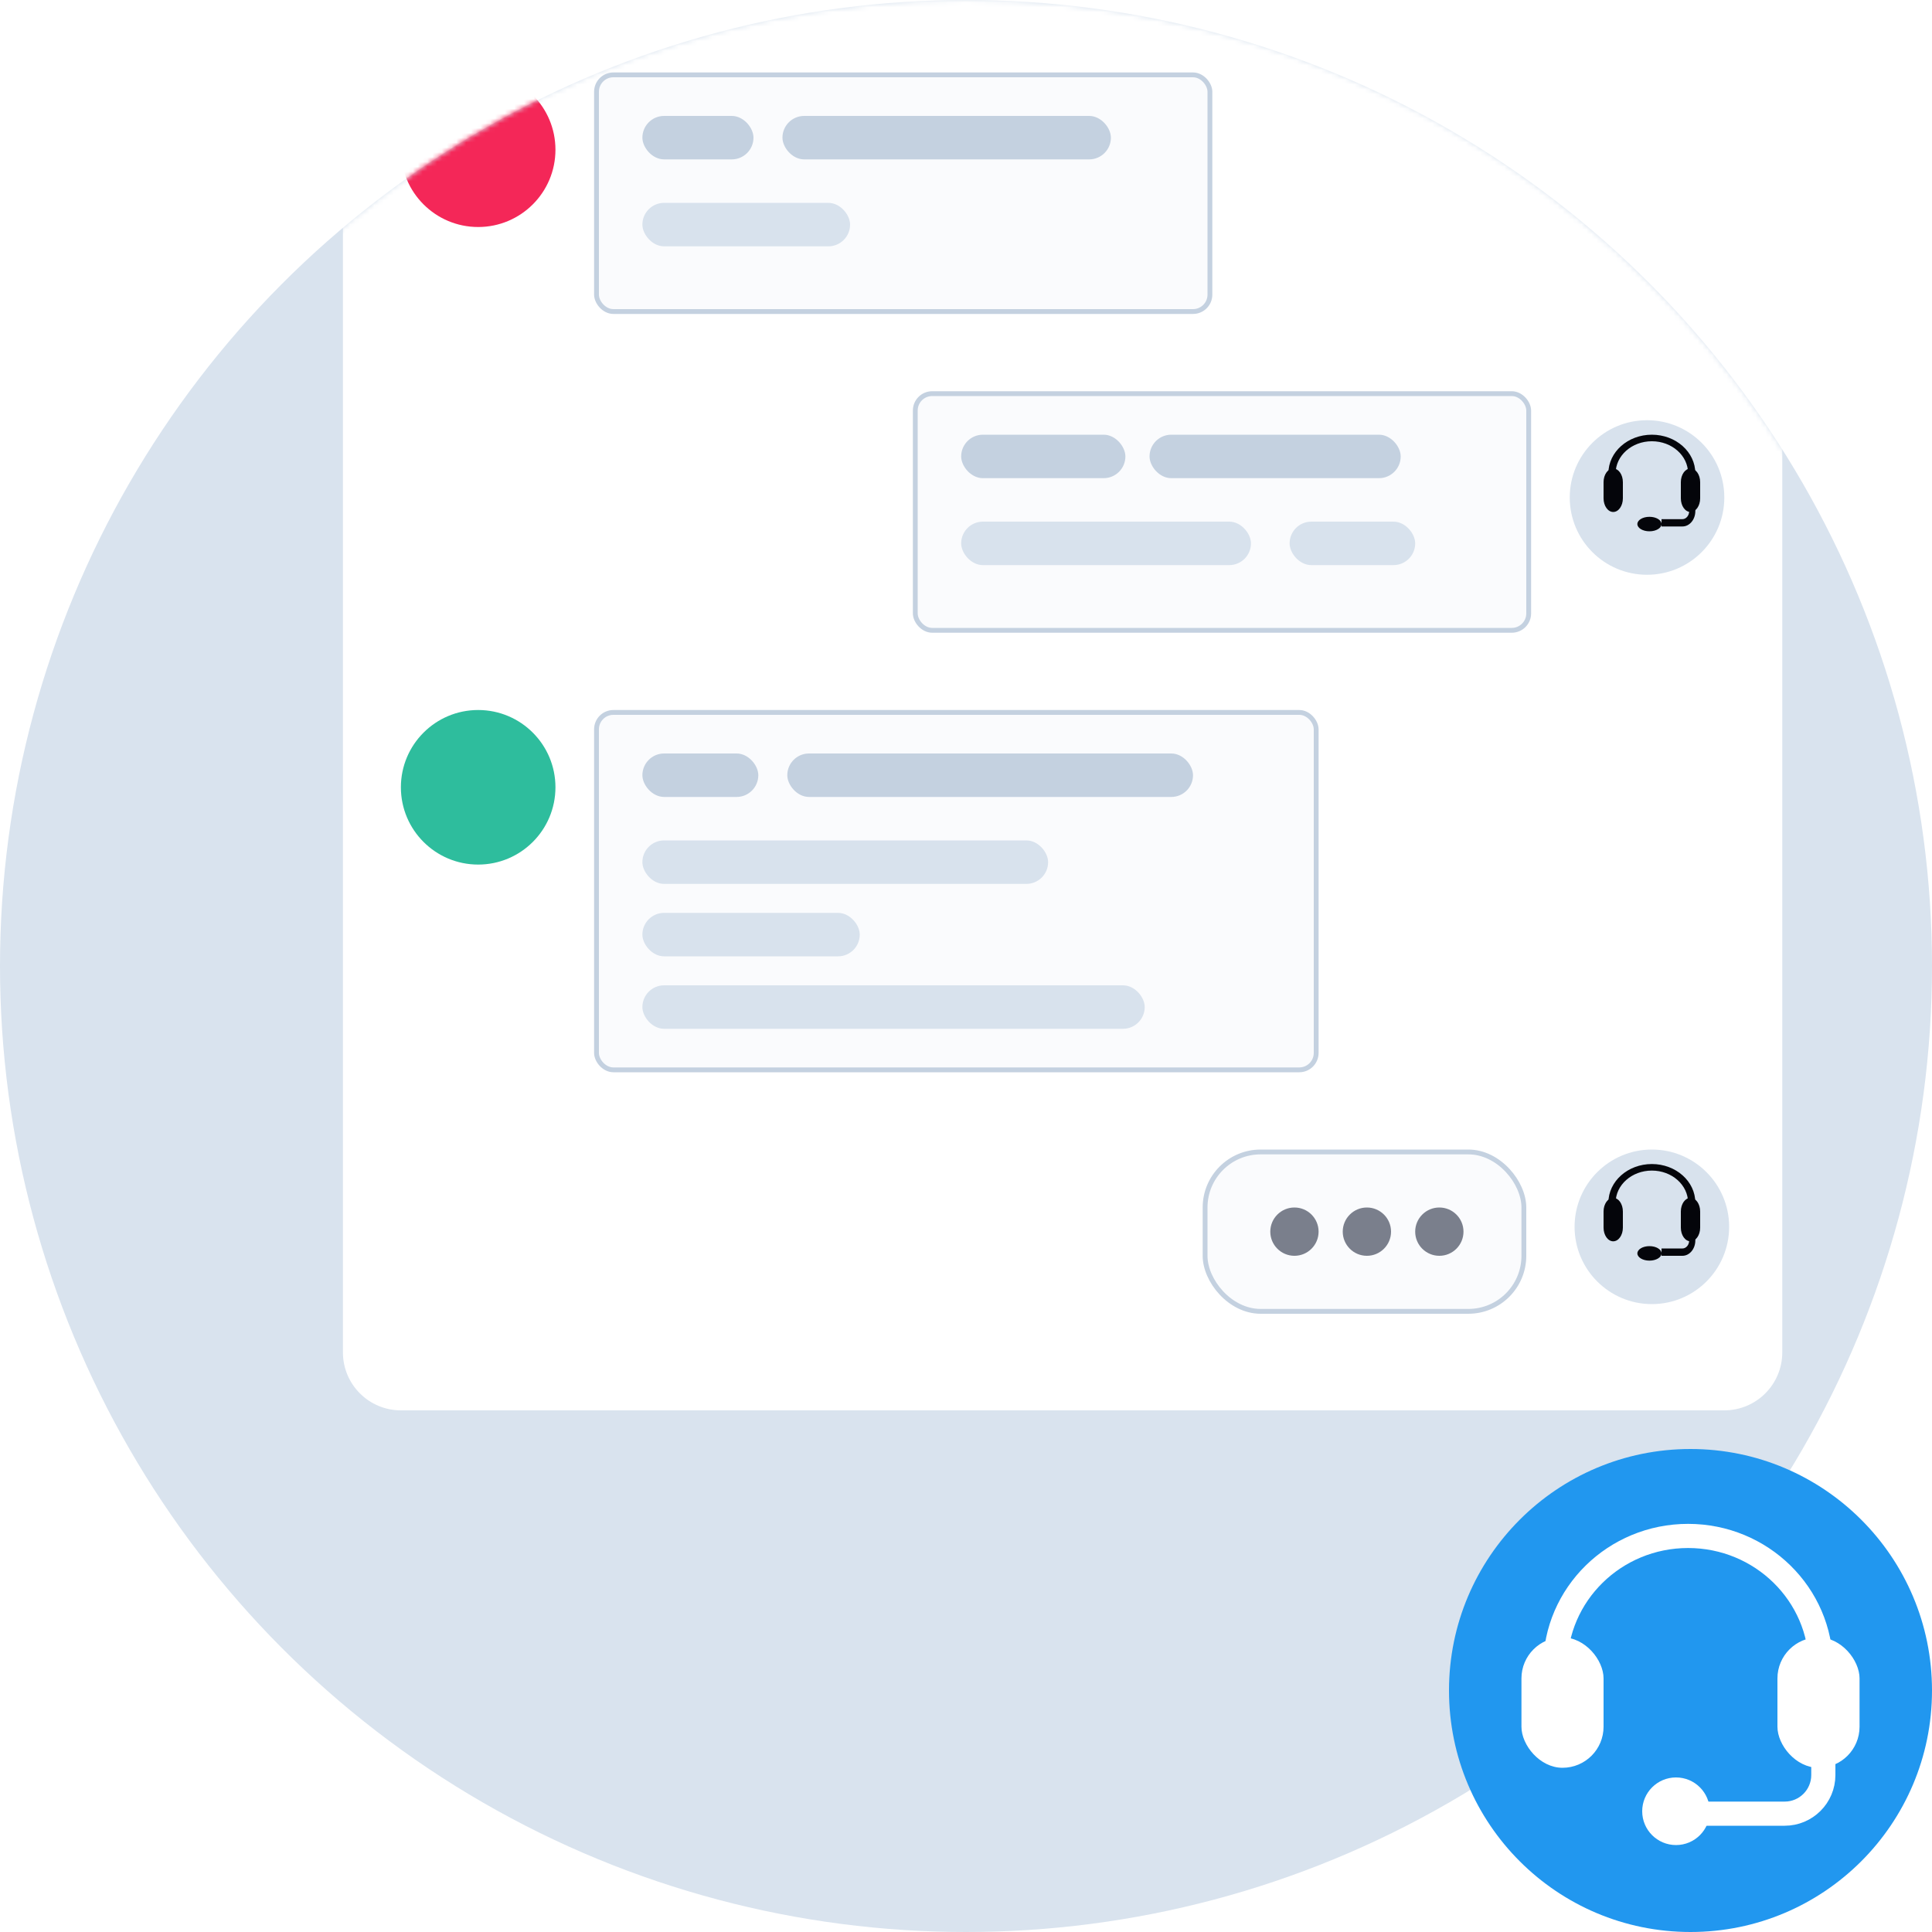
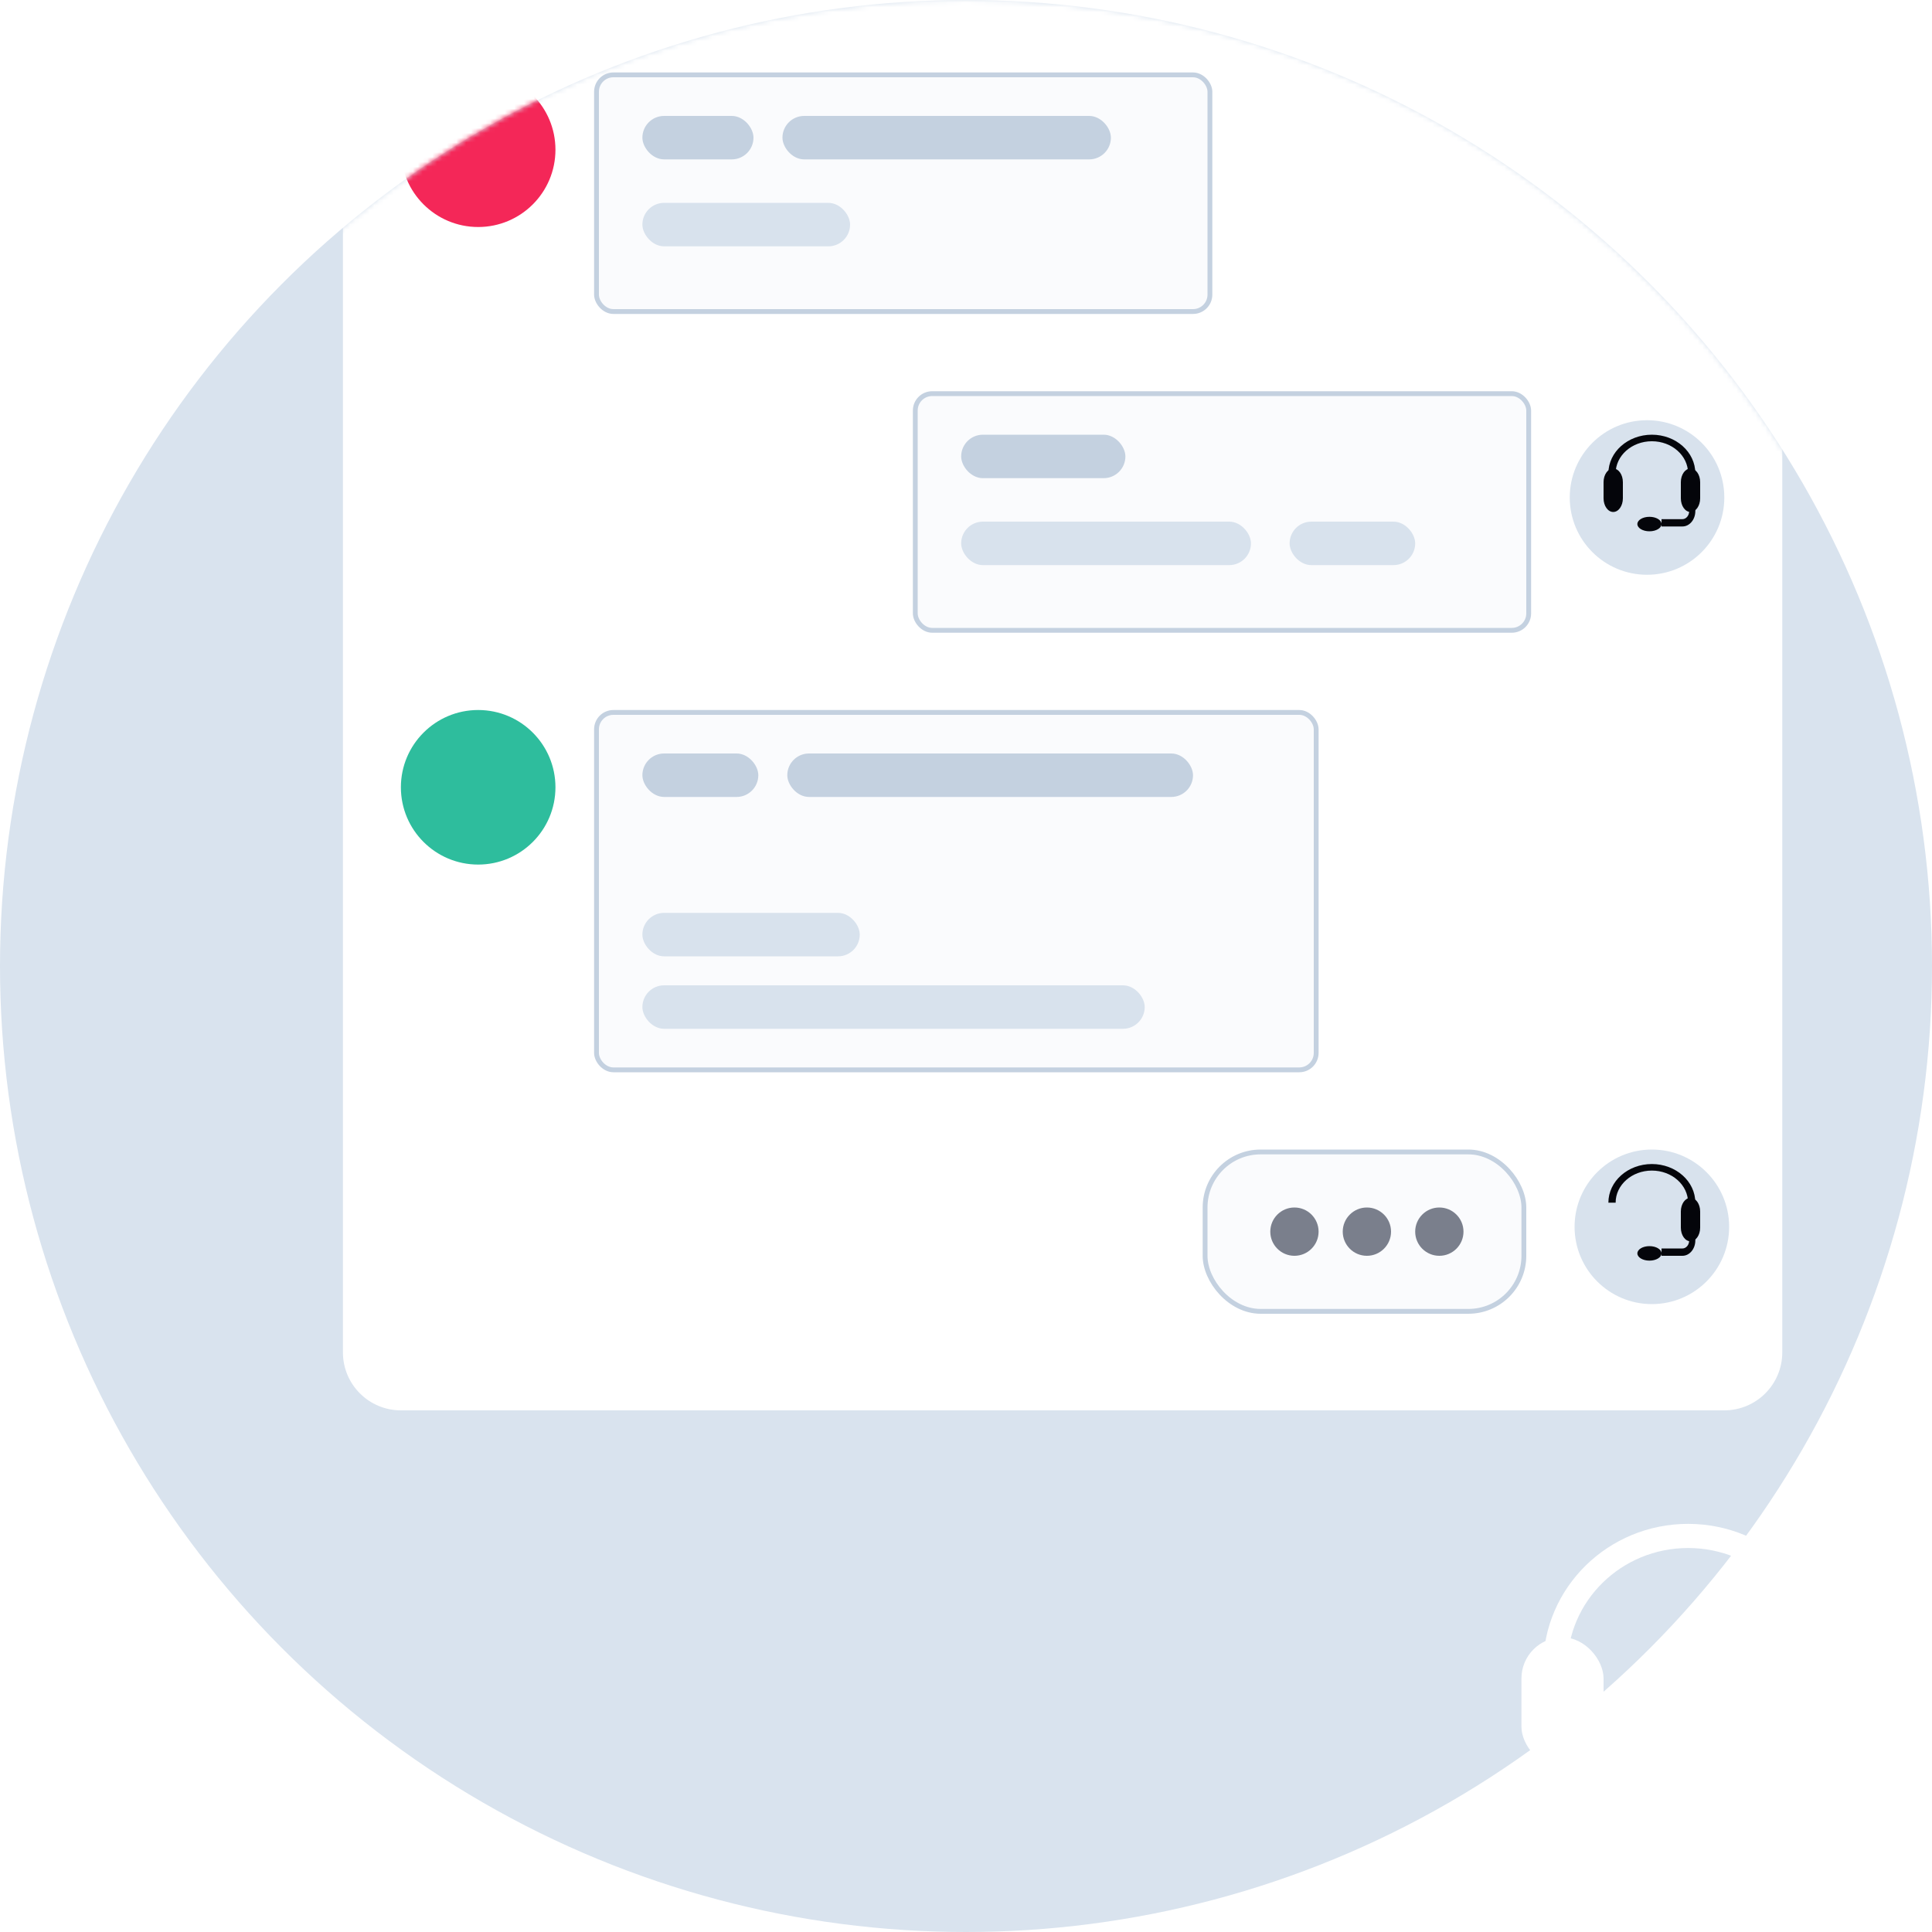
<svg xmlns="http://www.w3.org/2000/svg" width="400" height="400" viewBox="0 0 400 400" fill="none">
  <circle cx="200" cy="200" r="200" fill="#D9E3EE" />
  <mask id="mask0" mask-type="alpha" maskUnits="userSpaceOnUse" x="0" y="0" width="400" height="400">
    <circle cx="200" cy="200" r="200" fill="#D9E3EE" />
  </mask>
  <g mask="url(#mask0)">
    <g filter="url(#filter0_d)">
      <path d="M71 -9C71 -12.314 73.686 -15 77 -15H363C366.314 -15 369 -12.314 369 -9V278C369 284.627 363.627 290 357 290H270.262H83C76.373 290 71 284.627 71 278V-9Z" fill="white" />
      <rect x="123.5" y="13.5" width="127" height="49" rx="3.5" fill="#FAFBFD" stroke="#C4D1E0" />
      <rect x="133" y="22" width="23" height="9" rx="4.5" fill="#C4D1E0" />
      <rect x="162" y="22" width="68" height="9" rx="4.5" fill="#C4D1E0" />
      <rect x="133" y="40" width="43" height="9" rx="4.5" fill="#D8E2ED" />
      <circle cx="99" cy="29" r="16" fill="#F42758" />
      <rect x="123.5" y="145.5" width="149" height="74" rx="3.5" fill="#FAFBFD" stroke="#C4D1E0" />
      <rect x="133" y="154" width="24" height="9" rx="4.5" fill="#C4D1E0" />
      <rect x="163" y="154" width="84" height="9" rx="4.5" fill="#C4D1E0" />
-       <rect x="133" y="172" width="84" height="9" rx="4.5" fill="#D8E2ED" />
      <rect x="133" y="187" width="45" height="9" rx="4.5" fill="#D8E2ED" />
      <rect x="133" y="202" width="104" height="9" rx="4.5" fill="#D8E2ED" />
      <circle cx="99" cy="161" r="16" fill="#2EBD9D" />
      <circle cx="341" cy="101" r="16" fill="#D8E2ED" />
      <rect x="189.5" y="79.5" width="127" height="49" rx="3.5" fill="#FAFBFD" stroke="#C4D1E0" />
      <rect x="199" y="88" width="34" height="9" rx="4.5" fill="#C4D1E0" />
-       <rect x="238" y="88" width="52" height="9" rx="4.5" fill="#C4D1E0" />
      <rect x="199" y="106" width="60" height="9" rx="4.5" fill="#D8E2ED" />
      <rect x="267" y="106" width="26" height="9" rx="4.5" fill="#D8E2ED" />
      <circle cx="342" cy="252" r="16" fill="#D8E2ED" />
      <rect x="249.5" y="236.5" width="66" height="33" rx="11.5" fill="#FAFBFD" stroke="#C4D1E0" />
      <circle cx="268" cy="253" r="5" fill="#7A7F8C" />
      <circle cx="283" cy="253" r="5" fill="#7A7F8C" />
      <circle cx="298" cy="253" r="5" fill="#7A7F8C" />
    </g>
  </g>
-   <circle cx="350" cy="350" r="50" fill="#2197EF" />
  <path d="M377 345C377 330.088 364.688 318 349.5 318C334.312 318 322 330.088 322 345" stroke="white" stroke-width="5" />
  <rect x="315" y="339" width="17" height="27" rx="8.5" fill="white" />
  <rect x="368" y="339" width="17" height="27" rx="8.5" fill="white" />
  <circle cx="347" cy="375" r="7" fill="white" />
  <path d="M352.5 375.5H369.5C373.918 375.5 377.5 371.918 377.5 367.5V361.5" stroke="white" stroke-width="5" />
  <path fill-rule="evenodd" clip-rule="evenodd" d="M342 242.356C337.845 242.356 334.5 245.342 334.5 249H333C333 244.57 337.042 241 342 241C346.958 241 351 244.57 351 249H349.5C349.5 245.342 346.155 242.356 342 242.356Z" fill="#04050A" />
-   <path d="M332 250.833C332 249.269 332.895 248 334 248V248C335.105 248 336 249.269 336 250.833V254.167C336 255.731 335.105 257 334 257V257C332.895 257 332 255.731 332 254.167V250.833Z" fill="#04050A" />
  <path d="M348 250.833C348 249.269 348.895 248 350 248V248C351.105 248 352 249.269 352 250.833V254.167C352 255.731 351.105 257 350 257V257C348.895 257 348 255.731 348 254.167V250.833Z" fill="#04050A" />
  <path d="M344 259.5C344 260.328 342.881 261 341.5 261C340.119 261 339 260.328 339 259.5C339 258.672 340.119 258 341.5 258C342.881 258 344 258.672 344 259.5Z" fill="#04050A" />
  <path fill-rule="evenodd" clip-rule="evenodd" d="M351 255V256.818C351 258.575 349.803 260 348.327 260H344V258.485H348.327C349.1 258.485 349.727 257.739 349.727 256.818V255H351Z" fill="#04050A" />
  <path fill-rule="evenodd" clip-rule="evenodd" d="M342 91.356C337.845 91.356 334.5 94.342 334.5 98H333C333 93.57 337.042 90 342 90C346.958 90 351 93.57 351 98H349.5C349.5 94.342 346.155 91.356 342 91.356Z" fill="#04050A" />
  <path d="M332 99.833C332 98.269 332.895 97 334 97V97C335.105 97 336 98.269 336 99.833V103.167C336 104.731 335.105 106 334 106V106C332.895 106 332 104.731 332 103.167V99.833Z" fill="#04050A" />
  <path d="M348 99.833C348 98.269 348.895 97 350 97V97C351.105 97 352 98.269 352 99.833V103.167C352 104.731 351.105 106 350 106V106C348.895 106 348 104.731 348 103.167V99.833Z" fill="#04050A" />
  <path d="M344 108.5C344 109.328 342.881 110 341.5 110C340.119 110 339 109.328 339 108.5C339 107.672 340.119 107 341.5 107C342.881 107 344 107.672 344 108.5Z" fill="#04050A" />
-   <path fill-rule="evenodd" clip-rule="evenodd" d="M351 104V105.818C351 107.575 349.803 109 348.327 109H344V107.485H348.327C349.1 107.485 349.727 106.739 349.727 105.818V104H351Z" fill="#04050A" />
+   <path fill-rule="evenodd" clip-rule="evenodd" d="M351 104V105.818C351 107.575 349.803 109 348.327 109H344V107.485H348.327C349.1 107.485 349.727 106.739 349.727 105.818V104H351" fill="#04050A" />
  <defs>
    <filter id="filter0_d" x="67" y="-17" width="306" height="313" filterUnits="userSpaceOnUse" color-interpolation-filters="sRGB">
      <feFlood flood-opacity="0" result="BackgroundImageFix" />
      <feColorMatrix in="SourceAlpha" type="matrix" values="0 0 0 0 0 0 0 0 0 0 0 0 0 0 0 0 0 0 127 0" />
      <feOffset dy="2" />
      <feGaussianBlur stdDeviation="2" />
      <feColorMatrix type="matrix" values="0 0 0 0 0 0 0 0 0 0 0 0 0 0 0 0 0 0 0.1 0" />
      <feBlend mode="normal" in2="BackgroundImageFix" result="effect1_dropShadow" />
      <feBlend mode="normal" in="SourceGraphic" in2="effect1_dropShadow" result="shape" />
    </filter>
  </defs>
</svg>